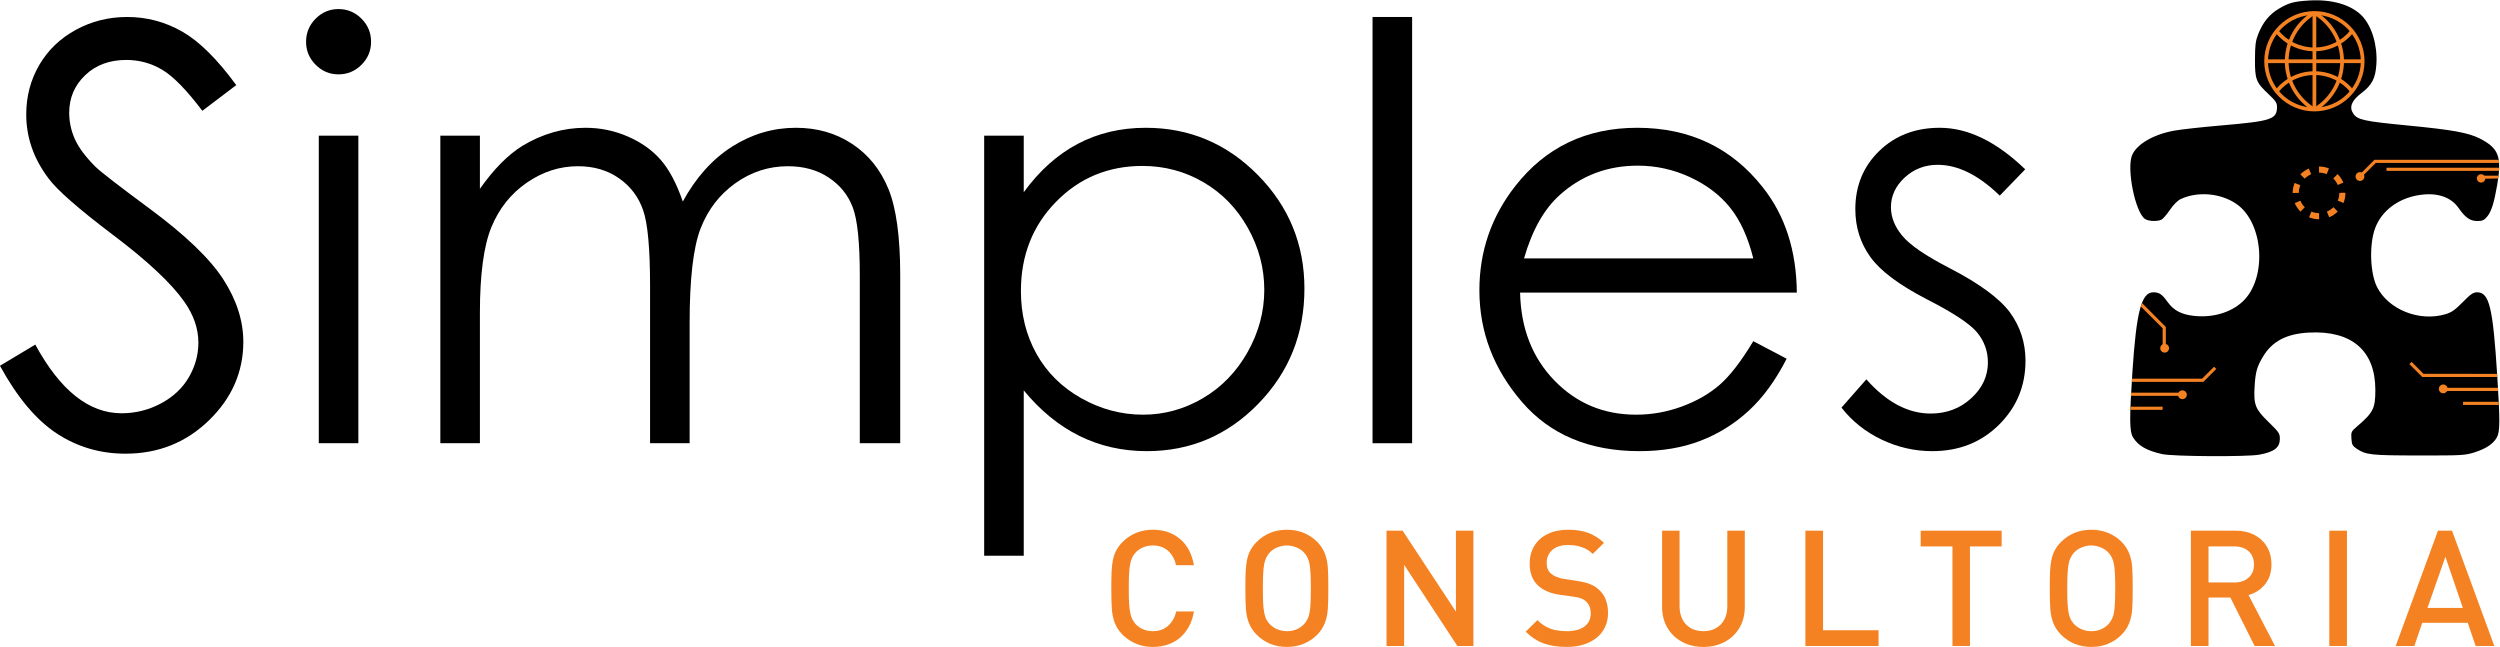
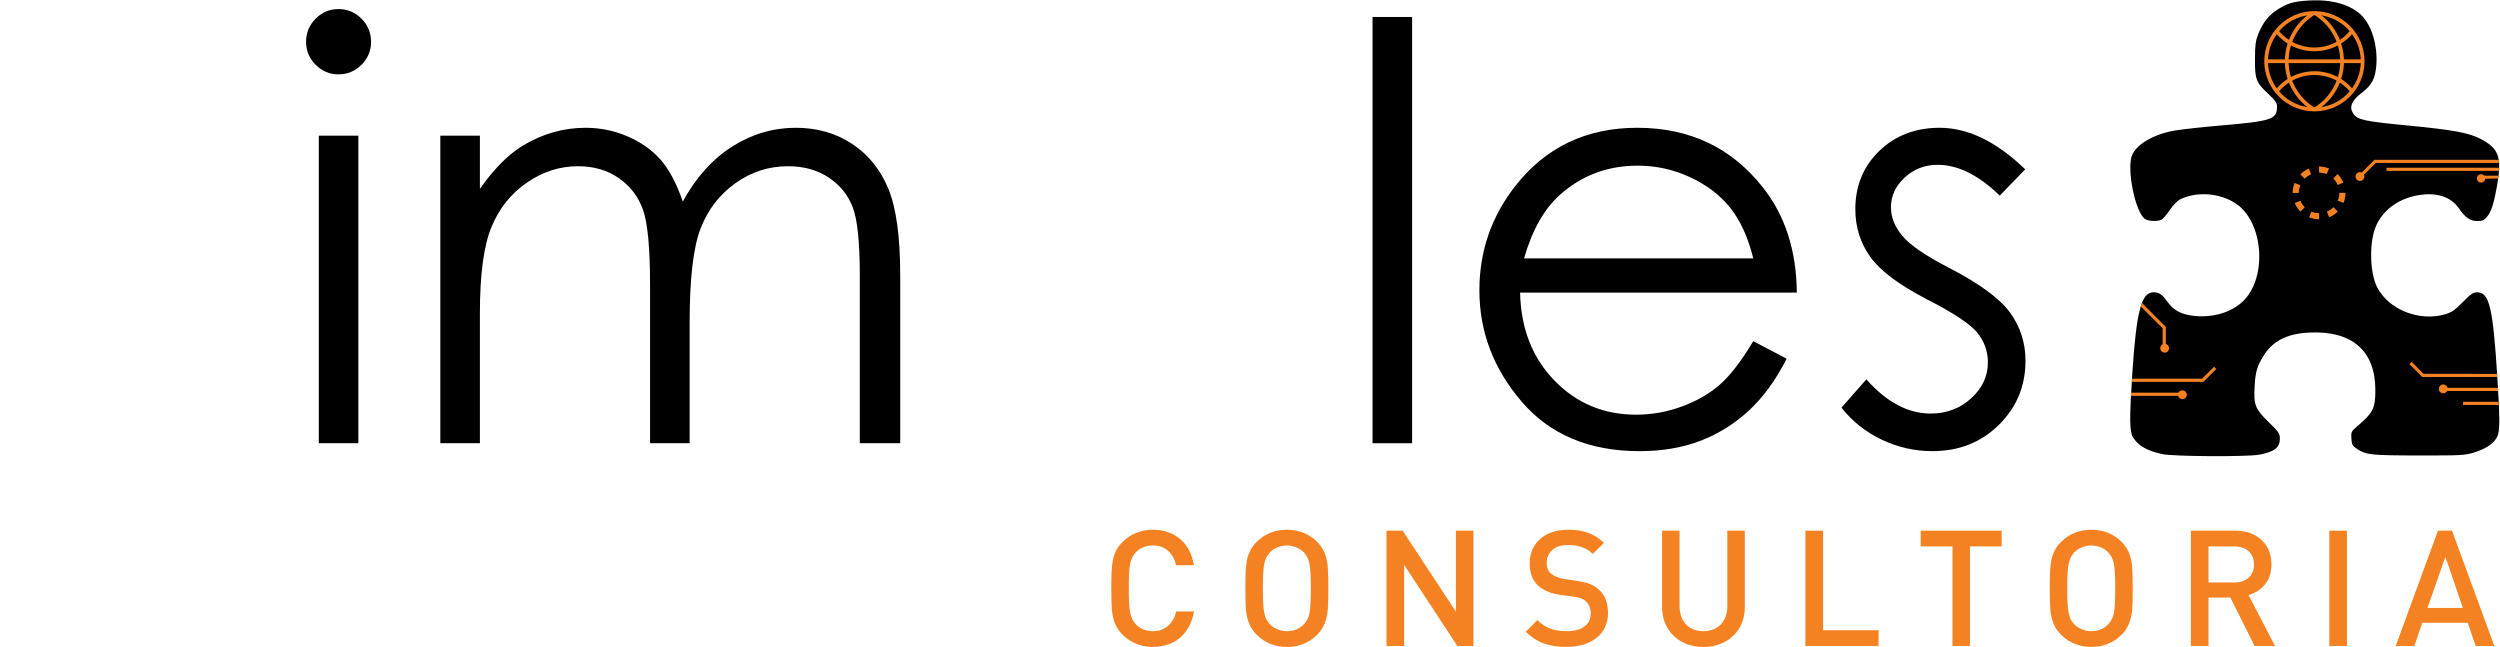
<svg xmlns="http://www.w3.org/2000/svg" version="1.1" id="svg18" width="1095.378" height="283.393" viewBox="0 0 1095.378 283.393">
  <defs id="defs22">
    <clipPath clipPathUnits="userSpaceOnUse" id="clipPath34">
      <path d="M 0,560 H 960 V 0 H 0 Z" id="path32" />
    </clipPath>
  </defs>
  <g id="g26" transform="matrix(1.333,0,0,-1.333,-92.845,515.087)">
    <g id="g28">
      <g id="g30" clip-path="url(#clipPath34)">
        <g id="g36" transform="translate(462.095,185.43)">
          <path d="m 0,0 c -0.312,-1.874 -0.871,-3.544 -1.677,-5.01 -0.805,-1.466 -1.793,-2.689 -2.963,-3.669 -1.17,-0.98 -2.512,-1.721 -4.028,-2.225 -1.517,-0.503 -3.132,-0.754 -4.848,-0.754 -1.317,0 -2.56,0.151 -3.729,0.454 -1.17,0.304 -2.292,0.767 -3.366,1.391 -1.075,0.624 -2.028,1.351 -2.859,2.183 -1.178,1.213 -2.027,2.504 -2.548,3.873 -0.519,1.368 -0.84,2.855 -0.961,4.457 -0.122,1.603 -0.182,3.903 -0.182,6.901 0,2.304 0.03,4.132 0.091,5.484 0.06,1.352 0.199,2.59 0.416,3.717 0.217,1.126 0.572,2.178 1.065,3.158 0.494,0.978 1.2,1.936 2.119,2.872 1.317,1.316 2.816,2.316 4.496,3.002 1.681,0.684 3.5,1.026 5.458,1.026 3.552,0 6.529,-1.006 8.928,-3.018 2.4,-2.013 3.929,-4.893 4.588,-8.64 h -5.874 c -0.451,1.989 -1.33,3.568 -2.639,4.735 -1.307,1.167 -2.975,1.751 -5.003,1.751 -1.109,0 -2.153,-0.199 -3.131,-0.597 -0.98,-0.398 -1.807,-0.96 -2.483,-1.686 -0.503,-0.553 -0.892,-1.111 -1.169,-1.674 -0.277,-0.561 -0.503,-1.305 -0.676,-2.23 -0.173,-0.926 -0.291,-1.968 -0.351,-3.127 -0.061,-1.159 -0.091,-2.75 -0.091,-4.773 0,-2.006 0.03,-3.585 0.091,-4.735 0.06,-1.15 0.178,-2.192 0.351,-3.127 0.173,-0.933 0.399,-1.673 0.676,-2.218 0.277,-0.544 0.666,-1.119 1.169,-1.724 0.676,-0.71 1.503,-1.268 2.483,-1.674 0.978,-0.406 2.022,-0.609 3.131,-0.609 1.369,0 2.574,0.267 3.614,0.803 1.039,0.537 1.905,1.298 2.598,2.284 0.693,0.986 1.187,2.119 1.482,3.399 z" style="fill:#f48222;fill-opacity:1;fill-rule:nonzero;stroke:none" id="path38" />
        </g>
        <g id="g40" transform="translate(500.524,193.03)">
          <path d="m 0,0 c 0,3.771 -0.143,6.426 -0.429,7.965 -0.286,1.539 -0.887,2.802 -1.806,3.788 -0.659,0.709 -1.494,1.275 -2.508,1.699 -1.014,0.423 -2.058,0.636 -3.132,0.636 -1.092,0 -2.145,-0.213 -3.158,-0.636 -1.014,-0.424 -1.85,-0.99 -2.508,-1.699 -0.919,-1.021 -1.521,-2.292 -1.807,-3.815 -0.285,-1.521 -0.428,-4.167 -0.428,-7.938 0,-2.006 0.03,-3.61 0.09,-4.812 0.061,-1.203 0.178,-2.253 0.352,-3.153 0.173,-0.899 0.381,-1.599 0.623,-2.101 0.243,-0.501 0.633,-1.064 1.17,-1.686 0.692,-0.727 1.537,-1.298 2.534,-1.713 0.996,-0.415 2.04,-0.622 3.132,-0.622 2.287,0 4.167,0.778 5.64,2.335 0.624,0.674 1.095,1.444 1.417,2.309 0.32,0.865 0.537,2.041 0.649,3.528 C -0.056,-4.428 0,-2.456 0,0 m 5.744,0.012 c 0,-2.996 -0.057,-5.286 -0.169,-6.871 -0.112,-1.585 -0.429,-3.075 -0.948,-4.468 -0.52,-1.394 -1.352,-2.689 -2.495,-3.883 -2.721,-2.699 -6.056,-4.049 -10.007,-4.049 -3.95,0 -7.269,1.342 -9.954,4.029 -1.179,1.212 -2.027,2.503 -2.548,3.873 -0.519,1.368 -0.841,2.854 -0.961,4.457 -0.122,1.602 -0.183,3.902 -0.183,6.9 0,2.305 0.031,4.133 0.091,5.484 0.061,1.352 0.2,2.59 0.416,3.717 0.217,1.126 0.573,2.179 1.066,3.158 0.494,0.979 1.2,1.936 2.119,2.872 2.685,2.686 6.004,4.029 9.954,4.029 3.951,0 7.286,-1.343 10.007,-4.027 C 3.292,14.021 4.129,12.727 4.64,11.35 5.15,9.973 5.463,8.488 5.575,6.895 5.687,5.302 5.744,3.007 5.744,0.012" style="fill:#f48222;fill-opacity:1;fill-rule:nonzero;stroke:none" id="path42" />
        </g>
        <g id="g44" transform="translate(553.952,174.083)">
          <path d="M 0,0 H -5.276 L -22.769,26.667 V 0 h -5.795 v 37.895 h 5.3 L -5.744,11.28 V 37.895 H 0 Z" style="fill:#f48222;fill-opacity:1;fill-rule:nonzero;stroke:none" id="path46" />
        </g>
        <g id="g48" transform="translate(598.205,184.895)">
          <path d="m 0,0 c 0,-1.681 -0.33,-3.219 -0.988,-4.613 -0.658,-1.396 -1.608,-2.582 -2.846,-3.562 -1.239,-0.978 -2.682,-1.715 -4.327,-2.209 -1.647,-0.494 -3.466,-0.74 -5.459,-0.74 -2.894,0 -5.41,0.387 -7.55,1.162 -2.141,0.774 -4.102,2.06 -5.887,3.853 l 3.847,3.796 c 0.849,-0.867 1.78,-1.578 2.794,-2.131 1.014,-0.555 2.092,-0.946 3.235,-1.17 1.144,-0.226 2.366,-0.338 3.665,-0.338 2.444,0 4.358,0.51 5.745,1.53 1.385,1.021 2.079,2.447 2.079,4.281 0,1.712 -0.503,3.018 -1.508,3.917 -0.45,0.451 -0.975,0.791 -1.572,1.025 -0.598,0.234 -1.452,0.428 -2.56,0.584 l -4.471,0.624 c -3.085,0.433 -5.484,1.446 -7.2,3.04 -1.836,1.715 -2.755,4.123 -2.755,7.224 0,2.2 0.511,4.14 1.534,5.821 1.022,1.679 2.486,2.983 4.392,3.91 1.906,0.927 4.15,1.391 6.732,1.391 2.547,0 4.747,-0.344 6.602,-1.033 1.853,-0.687 3.578,-1.781 5.172,-3.278 l -3.691,-3.643 c -0.762,0.745 -1.577,1.33 -2.443,1.754 -0.866,0.425 -1.768,0.728 -2.703,0.91 -0.936,0.182 -1.967,0.273 -3.093,0.273 -1.438,0 -2.677,-0.251 -3.717,-0.752 -1.04,-0.502 -1.832,-1.198 -2.378,-2.089 -0.545,-0.891 -0.819,-1.907 -0.819,-3.049 0,-1.504 0.477,-2.68 1.43,-3.528 0.468,-0.397 1.083,-0.756 1.845,-1.076 0.762,-0.321 1.569,-0.54 2.417,-0.661 l 4.315,-0.65 c 1.732,-0.259 3.149,-0.609 4.25,-1.05 1.1,-0.441 2.04,-1.025 2.819,-1.752 C -1.031,5.97 0,3.379 0,0" style="fill:#f48222;fill-opacity:1;fill-rule:nonzero;stroke:none" id="path50" />
        </g>
        <g id="g52" transform="translate(643.158,186.871)">
          <path d="m 0,0 c 0,-2.565 -0.589,-4.844 -1.767,-6.836 -1.178,-1.993 -2.803,-3.535 -4.874,-4.627 -2.07,-1.091 -4.396,-1.637 -6.978,-1.637 -2.565,0 -4.878,0.546 -6.94,1.637 -2.062,1.092 -3.681,2.634 -4.86,4.627 -1.179,1.992 -1.768,4.271 -1.768,6.836 v 25.106 h 5.745 V 0.279 c 0,-1.662 0.32,-3.113 0.962,-4.35 0.64,-1.239 1.55,-2.191 2.728,-2.857 1.179,-0.667 2.556,-1 4.133,-1 1.577,0 2.959,0.333 4.145,1 1.187,0.666 2.106,1.615 2.756,2.844 0.65,1.229 0.975,2.684 0.975,4.363 V 25.106 H 0 Z" style="fill:#f48222;fill-opacity:1;fill-rule:nonzero;stroke:none" id="path54" />
        </g>
        <g id="g56" transform="translate(687.125,174.083)">
          <path d="m 0,0 h -24.042 v 37.895 h 5.796 V 5.172 H 0 Z" style="fill:#f48222;fill-opacity:1;fill-rule:nonzero;stroke:none" id="path58" />
        </g>
        <g id="g60" transform="translate(727.583,206.806)">
          <path d="m 0,0 h -10.422 v -32.723 h -5.744 V 0 H -26.614 V 5.172 H 0 Z" style="fill:#f48222;fill-opacity:1;fill-rule:nonzero;stroke:none" id="path62" />
        </g>
        <g id="g64" transform="translate(764.922,193.03)">
          <path d="m 0,0 c 0,3.771 -0.143,6.426 -0.429,7.965 -0.286,1.539 -0.887,2.802 -1.806,3.788 -0.659,0.709 -1.494,1.275 -2.508,1.699 -1.014,0.423 -2.058,0.636 -3.132,0.636 -1.092,0 -2.145,-0.213 -3.158,-0.636 -1.014,-0.424 -1.85,-0.99 -2.508,-1.699 -0.919,-1.021 -1.521,-2.292 -1.807,-3.815 -0.285,-1.521 -0.428,-4.167 -0.428,-7.938 0,-2.006 0.03,-3.61 0.09,-4.812 0.061,-1.203 0.178,-2.253 0.352,-3.153 0.173,-0.899 0.381,-1.599 0.623,-2.101 0.243,-0.501 0.633,-1.064 1.17,-1.686 0.692,-0.727 1.537,-1.298 2.534,-1.713 0.996,-0.415 2.04,-0.622 3.132,-0.622 2.287,0 4.167,0.778 5.64,2.335 0.624,0.674 1.095,1.444 1.417,2.309 0.32,0.865 0.537,2.041 0.649,3.528 C -0.056,-4.428 0,-2.456 0,0 m 5.744,0.012 c 0,-2.996 -0.057,-5.286 -0.169,-6.871 -0.112,-1.585 -0.429,-3.075 -0.948,-4.468 -0.52,-1.394 -1.352,-2.689 -2.495,-3.883 -2.721,-2.699 -6.056,-4.049 -10.007,-4.049 -3.95,0 -7.269,1.342 -9.954,4.029 -1.179,1.212 -2.027,2.503 -2.548,3.873 -0.519,1.368 -0.841,2.854 -0.961,4.457 -0.122,1.602 -0.183,3.902 -0.183,6.9 0,2.305 0.031,4.133 0.091,5.484 0.061,1.352 0.2,2.59 0.416,3.717 0.217,1.126 0.573,2.179 1.066,3.158 0.494,0.979 1.2,1.936 2.119,2.872 2.685,2.686 6.004,4.029 9.954,4.029 3.951,0 7.286,-1.343 10.007,-4.027 C 3.292,14.021 4.129,12.727 4.64,11.35 5.15,9.973 5.463,8.488 5.575,6.895 5.687,5.302 5.744,3.007 5.744,0.012" style="fill:#f48222;fill-opacity:1;fill-rule:nonzero;stroke:none" id="path66" />
        </g>
        <g id="g68" transform="translate(810.526,200.841)">
          <path d="m 0,0 c 0,1.85 -0.585,3.307 -1.755,4.37 -1.169,1.063 -2.733,1.595 -4.691,1.595 h -8.499 V -5.887 h 8.499 c 1.94,0 3.5,0.528 4.678,1.582 C -0.59,-3.251 0,-1.815 0,0 M 6.913,-26.758 H 0.208 l -7.979,15.933 h -7.174 v -15.933 h -5.796 v 37.895 h 14.725 c 2.325,0 4.384,-0.473 6.179,-1.418 C 1.958,8.773 3.337,7.464 4.3,5.79 5.263,4.116 5.744,2.204 5.744,0.054 c 0,-2.602 -0.698,-4.775 -2.093,-6.518 -1.394,-1.743 -3.21,-2.928 -5.445,-3.552 z" style="fill:#f48222;fill-opacity:1;fill-rule:nonzero;stroke:none" id="path70" />
        </g>
        <path d="m 841.081,174.083 h -5.796 v 37.895 h 5.796 z" style="fill:#f48222;fill-opacity:1;fill-rule:nonzero;stroke:none" id="path72" />
        <g id="g74" transform="translate(879.182,186.585)">
          <path d="M 0,0 -5.739,16.816 -11.635,0 Z M 10.336,-12.502 H 4.207 L 1.61,-4.887 h -14.959 l -2.596,-7.615 h -6.13 l 13.894,37.895 h 4.622 z" style="fill:#f48222;fill-opacity:1;fill-rule:nonzero;stroke:none" id="path76" />
        </g>
        <g id="g78" transform="translate(69.634,266.181)">
-           <path d="m 0,0 11.613,6.969 c 8.176,-15.052 17.621,-22.577 28.338,-22.577 4.583,0 8.887,1.068 12.914,3.205 4.026,2.136 7.092,5.001 9.198,8.593 2.105,3.592 3.159,7.402 3.159,11.429 0,4.583 -1.549,9.072 -4.646,13.472 C 56.303,27.16 48.498,34.47 37.163,43.017 25.767,51.625 18.675,57.851 15.888,61.692 11.056,68.133 8.641,75.101 8.641,82.597 c 0,5.945 1.423,11.365 4.273,16.258 2.849,4.893 6.859,8.749 12.032,11.568 5.171,2.818 10.792,4.227 16.863,4.227 6.441,0 12.464,-1.595 18.071,-4.785 5.604,-3.191 11.535,-9.058 17.792,-17.606 L 66.522,83.804 C 61.381,90.617 57,95.107 53.376,97.276 c -3.623,2.167 -7.572,3.252 -11.846,3.252 -5.513,0 -10.019,-1.673 -13.518,-5.017 -3.5,-3.345 -5.249,-7.465 -5.249,-12.357 0,-2.973 0.618,-5.853 1.858,-8.641 1.238,-2.787 3.498,-5.823 6.782,-9.105 1.796,-1.735 7.68,-6.287 17.653,-13.658 11.83,-8.733 19.943,-16.507 24.342,-23.319 4.397,-6.815 6.597,-13.659 6.597,-20.534 0,-9.911 -3.764,-18.52 -11.289,-25.828 -7.525,-7.31 -16.677,-10.963 -27.454,-10.963 -8.302,0 -15.827,2.215 -22.577,6.643 C 11.923,-17.824 5.697,-10.405 0,0" style="fill:#000000;fill-opacity:1;fill-rule:nonzero;stroke:none" id="path80" />
-         </g>
+           </g>
        <path d="m 174.436,341.81 h 13.007 V 240.725 h -13.007 z m 6.457,41.623 c 2.96,0 5.489,-1.054 7.585,-3.159 2.096,-2.107 3.146,-4.646 3.146,-7.619 0,-2.912 -1.05,-5.421 -3.146,-7.526 -2.096,-2.106 -4.625,-3.158 -7.585,-3.158 -2.9,0 -5.398,1.052 -7.495,3.158 -2.095,2.105 -3.143,4.614 -3.143,7.526 0,2.973 1.048,5.512 3.143,7.619 2.097,2.105 4.595,3.159 7.495,3.159" style="fill:#000000;fill-opacity:1;fill-rule:nonzero;stroke:none" id="path82" />
        <g id="g84" transform="translate(214.387,341.81)">
          <path d="m 0,0 h 13.007 v -17.467 c 4.526,6.441 9.177,11.149 13.952,14.122 6.573,3.963 13.488,5.946 20.744,5.946 4.898,0 9.548,-0.961 13.95,-2.88 4.404,-1.921 8.001,-4.475 10.791,-7.665 2.79,-3.191 5.209,-7.758 7.256,-13.704 4.324,7.928 9.731,13.951 16.22,18.071 6.489,4.119 13.472,6.178 20.948,6.178 6.983,0 13.147,-1.765 18.491,-5.295 5.346,-3.531 9.315,-8.455 11.911,-14.773 2.595,-6.318 3.893,-15.794 3.893,-28.43 v -55.188 h -13.286 v 55.188 c 0,10.838 -0.773,18.287 -2.315,22.344 -1.543,4.056 -4.183,7.324 -7.918,9.802 -3.736,2.477 -8.195,3.717 -13.38,3.717 -6.298,0 -12.054,-1.859 -17.272,-5.575 -5.217,-3.716 -9.029,-8.672 -11.436,-14.866 -2.407,-6.193 -3.611,-16.537 -3.611,-31.031 v -39.579 H 68.938 v 51.75 c 0,12.202 -0.759,20.486 -2.276,24.853 -1.518,4.367 -4.167,7.866 -7.944,10.499 -3.779,2.632 -8.269,3.949 -13.472,3.949 -6.009,0 -11.629,-1.812 -16.862,-5.436 -5.236,-3.623 -9.106,-8.501 -11.614,-14.633 -2.509,-6.132 -3.763,-15.516 -3.763,-28.151 v -42.831 H 0 Z" style="fill:#000000;fill-opacity:1;fill-rule:nonzero;stroke:none" id="path86" />
        </g>
        <g id="g88" transform="translate(445.173,331.868)">
-           <path d="m 0,0 c -11.248,0 -20.718,-3.93 -28.411,-11.787 -7.694,-7.858 -11.54,-17.633 -11.54,-29.326 0,-7.672 1.715,-14.57 5.144,-20.695 3.43,-6.125 8.342,-10.981 14.739,-14.569 6.396,-3.589 13.146,-5.383 20.254,-5.383 6.982,0 13.547,1.808 19.697,5.429 6.149,3.62 11.046,8.677 14.692,15.173 3.646,6.495 5.469,13.301 5.469,20.417 0,7.176 -1.809,13.982 -5.424,20.416 -3.614,6.433 -8.48,11.43 -14.599,14.989 C 13.904,-1.78 7.229,0 0,0 m -52.029,9.941 h 13.007 V -8.641 c 5.136,7.061 11.044,12.357 17.728,15.888 6.683,3.53 14.139,5.295 22.368,5.295 14.355,0 26.638,-5.172 36.847,-15.515 10.21,-10.345 15.316,-22.795 15.316,-37.35 0,-14.865 -5.059,-27.486 -15.176,-37.86 -10.118,-10.375 -22.322,-15.562 -36.616,-15.562 -8.045,0 -15.438,1.673 -22.182,5.017 -6.745,3.345 -12.841,8.329 -18.285,14.958 v -54.351 h -13.007 z" style="fill:#000000;fill-opacity:1;fill-rule:nonzero;stroke:none" id="path90" />
-         </g>
+           </g>
        <path d="m 520.801,380.832 h 13.007 V 240.725 h -13.007 z" style="fill:#000000;fill-opacity:1;fill-rule:nonzero;stroke:none" id="path92" />
        <g id="g94" transform="translate(645.949,301.487)">
          <path d="m 0,0 c -1.736,6.937 -4.264,12.48 -7.582,16.631 -3.318,4.149 -7.706,7.494 -13.163,10.034 -5.458,2.539 -11.193,3.809 -17.208,3.809 -9.924,0 -18.451,-3.191 -25.582,-9.569 C -68.745,16.259 -72.684,9.291 -75.35,0 Z m 0,-27.223 10.964,-5.759 c -3.597,-7.062 -7.75,-12.761 -12.462,-17.096 -4.712,-4.336 -10.013,-7.634 -15.902,-9.894 -5.891,-2.261 -12.556,-3.392 -19.995,-3.392 -16.491,0 -29.385,5.404 -38.684,16.213 -9.3,10.807 -13.95,23.025 -13.95,36.652 0,12.821 3.935,24.249 11.809,34.284 9.981,12.759 23.341,19.139 40.081,19.139 17.235,0 30.996,-6.535 41.287,-19.604 7.316,-9.23 11.036,-20.751 11.161,-34.562 H -76.65 c 0.247,-11.741 4,-21.366 11.255,-28.874 7.255,-7.509 16.217,-11.263 26.884,-11.263 5.147,0 10.154,0.895 15.023,2.685 4.867,1.788 9.006,4.165 12.418,7.126 3.411,2.962 7.101,7.743 11.07,14.345" style="fill:#000000;fill-opacity:1;fill-rule:nonzero;stroke:none" id="path96" />
        </g>
        <g id="g98" transform="translate(735.329,330.753)">
          <path d="m 0,0 -8.362,-8.641 c -6.956,6.751 -13.756,10.127 -20.4,10.127 -4.224,0 -7.842,-1.393 -10.852,-4.181 -3.013,-2.787 -4.518,-6.039 -4.518,-9.755 0,-3.284 1.241,-6.411 3.724,-9.384 2.482,-3.035 7.696,-6.597 15.641,-10.685 9.684,-5.016 16.263,-9.848 19.74,-14.494 3.413,-4.707 5.12,-10.003 5.12,-15.886 0,-8.301 -2.917,-15.33 -8.748,-21.091 -5.831,-5.76 -13.12,-8.64 -21.866,-8.64 -5.833,0 -11.4,1.27 -16.704,3.809 -5.303,2.539 -9.692,6.039 -13.167,10.499 l 8.177,9.29 c 6.643,-7.495 13.69,-11.241 21.14,-11.241 5.214,0 9.652,1.671 13.316,5.016 3.662,3.345 5.494,7.278 5.494,11.8 0,3.716 -1.21,7.029 -3.63,9.941 -2.421,2.848 -7.884,6.441 -16.387,10.778 -9.125,4.706 -15.333,9.351 -18.622,13.936 -3.29,4.583 -4.935,9.816 -4.935,15.701 0,7.68 2.62,14.06 7.864,19.14 5.243,5.078 11.865,7.618 19.87,7.618 C -18.8,13.657 -9.431,9.105 0,0" style="fill:#000000;fill-opacity:1;fill-rule:nonzero;stroke:none" id="path100" />
        </g>
        <g id="g102" transform="translate(780.376,237.147)">
          <path d="m 0,0 c -5.131,1.135 -7.925,2.748 -9.644,5.566 -1.137,1.866 -1.172,6.208 -0.172,21.377 1.316,19.967 2.962,26.244 6.883,26.244 1.943,0 2.849,-0.616 4.708,-3.204 2.012,-2.8 4.598,-4.138 8.824,-4.565 6.117,-0.618 11.986,1.132 15.818,4.716 8.147,7.621 6.974,25.893 -2.06,32.109 C 19.172,85.81 11.587,86.454 5.998,83.802 5.034,83.344 3.656,81.953 2.539,80.308 1.518,78.805 0.28,77.359 -0.213,77.095 c -1.311,-0.702 -4.347,-0.586 -5.481,0.208 -3.219,2.255 -6.089,16.599 -4.202,20.998 1.554,3.62 7.057,6.804 13.879,8.03 2.19,0.394 9.027,1.151 15.194,1.682 16.901,1.455 18.541,2.006 18.541,6.225 0,1.186 -0.531,1.968 -2.759,4.062 -4.15,3.901 -4.508,4.818 -4.48,11.496 0.02,4.717 0.196,6.059 1.094,8.332 1.478,3.741 3.618,6.387 6.627,8.193 3.36,2.017 5.003,2.469 10.108,2.78 7.49,0.457 13.86,-1.408 17.381,-5.089 3.234,-3.38 5.107,-9.721 4.696,-15.895 -0.309,-4.63 -1.438,-6.806 -4.893,-9.427 -3.235,-2.455 -4.117,-4.611 -2.744,-6.706 1.39,-2.122 3.433,-2.57 18.272,-4.002 14.3,-1.381 19.6,-2.342 23.312,-4.227 6.286,-3.191 7.353,-6.012 5.766,-15.248 -1.021,-5.943 -1.93,-8.811 -3.314,-10.455 -1.006,-1.197 -1.548,-1.437 -3.24,-1.437 -2.327,0 -3.935,1.115 -6.086,4.218 -2.614,3.772 -7.243,5.269 -13.236,4.282 C 77.476,84.003 72.168,79.994 70.021,74.388 67.983,69.067 68.27,59.503 70.606,54.898 74.364,47.489 84.513,43.453 93.04,45.974 c 2.067,0.612 3.143,1.359 5.73,3.983 2.66,2.698 3.44,3.23 4.73,3.23 4.004,0 5.18,-4.91 6.617,-27.627 0.929,-14.677 0.907,-18.152 -0.124,-20.045 -1.159,-2.126 -3.576,-3.746 -7.38,-4.944 -3.101,-0.977 -4.094,-1.032 -18.273,-1.018 -15.812,0.017 -17.4,0.19 -20.429,2.225 -1.393,0.936 -1.612,1.355 -1.738,3.336 -0.138,2.153 -0.048,2.35 1.837,3.967 5.369,4.61 6.042,5.958 6.033,12.065 -0.019,12.896 -7.785,19.562 -21.906,18.8 -7.287,-0.392 -12.003,-2.863 -14.995,-7.854 -2.02,-3.368 -2.498,-5.058 -2.784,-9.829 -0.361,-6.054 0.181,-7.439 4.588,-11.723 3.435,-3.341 3.71,-3.748 3.71,-5.514 0,-2.88 -1.845,-4.299 -6.773,-5.21 C 27.843,-0.931 3.574,-0.791 0,0" style="fill:#000000;fill-opacity:1;fill-rule:nonzero;stroke:none" id="path104" />
        </g>
        <g id="g106" transform="translate(845.206,327.498)">
          <path d="M 0,0 -0.735,0.735 4.919,6.389 H 45.766 L 45.961,5.35 H 5.35 Z" style="fill:#f48222;fill-opacity:1;fill-rule:nonzero;stroke:none" id="path108" />
        </g>
        <g id="g110" transform="translate(891.071,330.238)">
          <path d="M 0,0 H -36.995 V 1.039 H 0.096 Z" style="fill:#f48222;fill-opacity:1;fill-rule:nonzero;stroke:none" id="path112" />
        </g>
        <g id="g114" transform="translate(890.801,327.748)">
          <path d="M 0,0 -6.016,-0.119 V 0.92 h 6.135 z" style="fill:#f48222;fill-opacity:1;fill-rule:nonzero;stroke:none" id="path116" />
        </g>
        <g id="g118" transform="translate(793.906,260.903)">
          <path d="m 0,0 h -23.55 l 0.065,1.039 H -0.43 L 3.503,4.973 4.238,4.238 Z" style="fill:#f48222;fill-opacity:1;fill-rule:nonzero;stroke:none" id="path120" />
        </g>
-         <path d="m 780.487,251.703 h -10.644 v 1.039 h 10.644 z" style="fill:#f48222;fill-opacity:1;fill-rule:nonzero;stroke:none" id="path122" />
        <path d="m 787.52,256.303 h -17.447 v 1.039 h 17.447 z" style="fill:#f48222;fill-opacity:1;fill-rule:nonzero;stroke:none" id="path124" />
        <g id="g126" transform="translate(788.067,256.657)">
          <path d="m 0,0 c 0,-0.589 -0.478,-1.067 -1.067,-1.067 -0.59,0 -1.068,0.478 -1.068,1.067 0,0.589 0.478,1.067 1.068,1.067 C -0.478,1.067 0,0.589 0,0" style="fill:#f48222;fill-opacity:1;fill-rule:nonzero;stroke:none" id="path128" />
        </g>
        <g id="g130" transform="translate(787,257.342)">
          <path d="m 0,0 c -0.378,0 -0.685,-0.307 -0.685,-0.685 0,-0.377 0.307,-0.684 0.685,-0.684 0.377,0 0.685,0.307 0.685,0.684 C 0.685,-0.307 0.377,0 0,0 m 0,-2.134 c -0.8,0 -1.45,0.65 -1.45,1.449 0,0.8 0.65,1.45 1.45,1.45 0.799,0 1.45,-0.65 1.45,-1.45 0,-0.799 -0.651,-1.449 -1.45,-1.449" style="fill:#f48222;fill-opacity:1;fill-rule:nonzero;stroke:none" id="path132" />
        </g>
        <g id="g134" transform="translate(886.177,327.769)">
          <path d="m 0,0 c 0,-0.559 -0.453,-1.013 -1.013,-1.013 -0.559,0 -1.012,0.454 -1.012,1.013 0,0.559 0.453,1.013 1.012,1.013 C -0.453,1.013 0,0.559 0,0" style="fill:#f48222;fill-opacity:1;fill-rule:nonzero;stroke:none" id="path136" />
        </g>
        <g id="g138" transform="translate(885.164,328.419)">
          <path d="m 0,0 c -0.358,0 -0.65,-0.291 -0.65,-0.65 0,-0.358 0.292,-0.65 0.65,-0.65 0.358,0 0.65,0.292 0.65,0.65 C 0.65,-0.291 0.358,0 0,0 m 0,-2.026 c -0.759,0 -1.376,0.617 -1.376,1.376 0,0.759 0.617,1.376 1.376,1.376 0.759,0 1.376,-0.617 1.376,-1.376 0,-0.759 -0.617,-1.376 -1.376,-1.376" style="fill:#f48222;fill-opacity:1;fill-rule:nonzero;stroke:none" id="path140" />
        </g>
        <g id="g142" transform="translate(846.426,328.385)">
          <path d="m 0,0 c 0,-0.59 -0.478,-1.067 -1.067,-1.067 -0.59,0 -1.068,0.477 -1.068,1.067 0,0.589 0.478,1.067 1.068,1.067 C -0.478,1.067 0,0.589 0,0" style="fill:#f48222;fill-opacity:1;fill-rule:nonzero;stroke:none" id="path144" />
        </g>
        <g id="g146" transform="translate(845.359,329.07)">
          <path d="m 0,0 c -0.378,0 -0.685,-0.307 -0.685,-0.685 0,-0.377 0.307,-0.685 0.685,-0.685 0.378,0 0.685,0.308 0.685,0.685 C 0.685,-0.307 0.378,0 0,0 m 0,-2.135 c -0.8,0 -1.45,0.651 -1.45,1.45 0,0.8 0.65,1.45 1.45,1.45 0.8,0 1.45,-0.65 1.45,-1.45 0,-0.799 -0.65,-1.45 -1.45,-1.45" style="fill:#f48222;fill-opacity:1;fill-rule:nonzero;stroke:none" id="path148" />
        </g>
        <g id="g150" transform="translate(780.506,271.435)">
          <path d="M 0,0 H 1.039 V 7.51 L -6.805,15.399 -7.199,14.257 0,7.08 Z" style="fill:#f48222;fill-opacity:1;fill-rule:nonzero;stroke:none" id="path152" />
        </g>
        <g id="g154" transform="translate(780.096,271.954)">
          <path d="m 0,0 c 0,-0.589 0.478,-1.067 1.067,-1.067 0.59,0 1.068,0.478 1.068,1.067 0,0.589 -0.478,1.067 -1.068,1.067 C 0.478,1.067 0,0.589 0,0" style="fill:#f48222;fill-opacity:1;fill-rule:nonzero;stroke:none" id="path156" />
        </g>
        <g id="g158" transform="translate(780.478,271.954)">
          <path d="M 0,0 C 0,-0.378 0.307,-0.685 0.685,-0.685 1.062,-0.685 1.37,-0.378 1.37,0 1.37,0.378 1.062,0.685 0.685,0.685 0.307,0.685 0,0.378 0,0 m -0.765,0 c 0,0.799 0.65,1.45 1.45,1.45 0.799,0 1.45,-0.651 1.45,-1.45 0,-0.8 -0.651,-1.45 -1.45,-1.45 -0.8,0 -1.45,0.65 -1.45,1.45" style="fill:#f48222;fill-opacity:1;fill-rule:nonzero;stroke:none" id="path160" />
        </g>
-         <path d="m 830.999,350.419 h -1.231 v 31.727 h 1.231 z" style="fill:#f48222;fill-opacity:1;fill-rule:nonzero;stroke:none" id="path162" />
        <g id="g164" transform="translate(830.383,381.53)">
          <path d="m 0,0 c -8.408,0 -15.247,-6.84 -15.247,-15.248 0,-8.407 6.839,-15.247 15.247,-15.247 8.408,0 15.248,6.84 15.248,15.247 C 15.248,-6.84 8.408,0 0,0 m 0,-31.727 c -9.086,0 -16.479,7.393 -16.479,16.479 0,9.087 7.393,16.479 16.479,16.479 9.087,0 16.479,-7.392 16.479,-16.479 0,-9.086 -7.392,-16.479 -16.479,-16.479" style="fill:#f48222;fill-opacity:1;fill-rule:nonzero;stroke:none" id="path166" />
        </g>
        <g id="g168" transform="translate(842.301,356.017)">
          <path d="m 0,0 c -2.908,3.654 -7.252,5.749 -11.918,5.749 -4.665,0 -9.009,-2.095 -11.918,-5.749 l -0.963,0.767 c 3.143,3.949 7.838,6.213 12.881,6.213 5.043,0 9.738,-2.264 12.881,-6.213 z" style="fill:#f48222;fill-opacity:1;fill-rule:nonzero;stroke:none" id="path170" />
        </g>
        <g id="g172" transform="translate(830.383,369.568)">
          <path d="m 0,0 c -5.043,0 -9.738,2.265 -12.881,6.213 l 0.963,0.767 C -9.009,3.327 -4.665,1.231 0,1.231 c 4.666,0 9.01,2.096 11.918,5.749 L 12.881,6.213 C 9.738,2.265 5.043,0 0,0" style="fill:#f48222;fill-opacity:1;fill-rule:nonzero;stroke:none" id="path174" />
        </g>
        <g id="g176" transform="translate(829.974,349.891)">
          <path d="m 0,0 c -5.742,3.429 -9.308,9.71 -9.308,16.392 0,6.681 3.566,12.961 9.308,16.392 L 0.631,31.727 C -4.74,28.518 -8.077,22.642 -8.077,16.392 -8.077,10.141 -4.74,4.265 0.631,1.057 Z" style="fill:#f48222;fill-opacity:1;fill-rule:nonzero;stroke:none" id="path178" />
        </g>
        <g id="g180" transform="translate(830.793,349.891)">
          <path d="m 0,0 -0.631,1.057 c 5.371,3.208 8.708,9.084 8.708,15.335 0,6.25 -3.337,12.126 -8.708,15.335 L 0,32.784 C 5.742,29.353 9.308,23.073 9.308,16.392 9.308,9.71 5.742,3.429 0,0" style="fill:#f48222;fill-opacity:1;fill-rule:nonzero;stroke:none" id="path182" />
        </g>
        <path d="m 846.247,365.667 h -31.726 v 1.231 h 31.726 z" style="fill:#f48222;fill-opacity:1;fill-rule:nonzero;stroke:none" id="path184" />
        <g id="g186" transform="translate(865.829,262.502)">
          <path d="M 0,0 H 24.665 L 24.612,1.029 0.43,1.039 -3.503,4.973 -4.238,4.238 Z" style="fill:#f48222;fill-opacity:1;fill-rule:nonzero;stroke:none" id="path188" />
        </g>
        <g id="g190" transform="translate(879.248,253.302)">
          <path d="M 0,0 H 11.779 L 11.73,1.039 H 0 Z" style="fill:#f48222;fill-opacity:1;fill-rule:nonzero;stroke:none" id="path192" />
        </g>
        <g id="g194" transform="translate(872.215,257.902)">
          <path d="M 0,0 H 18.571 L 18.51,1.039 H 0 Z" style="fill:#f48222;fill-opacity:1;fill-rule:nonzero;stroke:none" id="path196" />
        </g>
        <g id="g198" transform="translate(871.668,258.587)">
          <path d="m 0,0 c 0,-0.589 0.478,-1.067 1.067,-1.067 0.59,0 1.068,0.478 1.068,1.067 0,0.589 -0.478,1.067 -1.068,1.067 C 0.478,1.067 0,0.589 0,0" style="fill:#f48222;fill-opacity:1;fill-rule:nonzero;stroke:none" id="path200" />
        </g>
        <g id="g202" transform="translate(872.05,258.587)">
          <path d="M 0,0 C 0,-0.378 0.307,-0.685 0.685,-0.685 1.062,-0.685 1.37,-0.378 1.37,0 1.37,0.378 1.062,0.685 0.685,0.685 0.307,0.685 0,0.378 0,0 m -0.765,0 c 0,0.799 0.65,1.45 1.45,1.45 0.799,0 1.45,-0.651 1.45,-1.45 0,-0.799 -0.651,-1.45 -1.45,-1.45 -0.8,0 -1.45,0.651 -1.45,1.45" style="fill:#f48222;fill-opacity:1;fill-rule:nonzero;stroke:none" id="path204" />
        </g>
        <g id="g206" transform="translate(834.42,329.178)">
          <path d="m 0,0 c -0.794,0.322 -1.635,0.485 -2.5,0.485 l -0.055,2.02 0.082,-10e-4 h 0.002 c 1.099,0 2.194,-0.213 3.229,-0.633 z m -7.233,-1.493 -1.436,1.42 c 0.806,0.815 1.747,1.453 2.797,1.897 l 0.785,-1.861 c -0.805,-0.34 -1.527,-0.829 -2.146,-1.456 m 10.86,-2.074 c -0.342,0.805 -0.833,1.525 -1.46,2.142 l 1.416,1.44 C 4.399,-0.789 5.04,-1.728 5.486,-2.778 Z m -14.8,-2.639 v 0.037 c 0,1.133 0.215,2.235 0.64,3.276 l 1.87,-0.763 C -8.989,-4.454 -9.154,-5.299 -9.154,-6.169 Z M 5.518,-9.485 3.653,-8.713 c 0.333,0.806 0.502,1.662 0.502,2.544 l 1.423,0.051 0.596,-0.031 c 0,-1.168 -0.221,-2.284 -0.656,-3.336 m -14.129,-2.84 c -0.813,0.808 -1.449,1.75 -1.89,2.801 l 1.862,0.781 c 0.338,-0.806 0.827,-1.529 1.451,-2.149 z m 9.446,-1.854 -0.776,1.864 c 0.807,0.336 1.531,0.823 2.153,1.445 l 1.429,-1.425 c -0.809,-0.812 -1.753,-1.446 -2.806,-1.884 m -3.321,-0.664 c -1.156,0 -2.264,0.218 -3.31,0.648 l 0.768,1.868 c 0.802,-0.33 1.653,-0.497 2.528,-0.497 l 0.018,-2.019 z" style="fill:#f48222;fill-opacity:1;fill-rule:nonzero;stroke:none" id="path208" />
        </g>
      </g>
    </g>
  </g>
</svg>